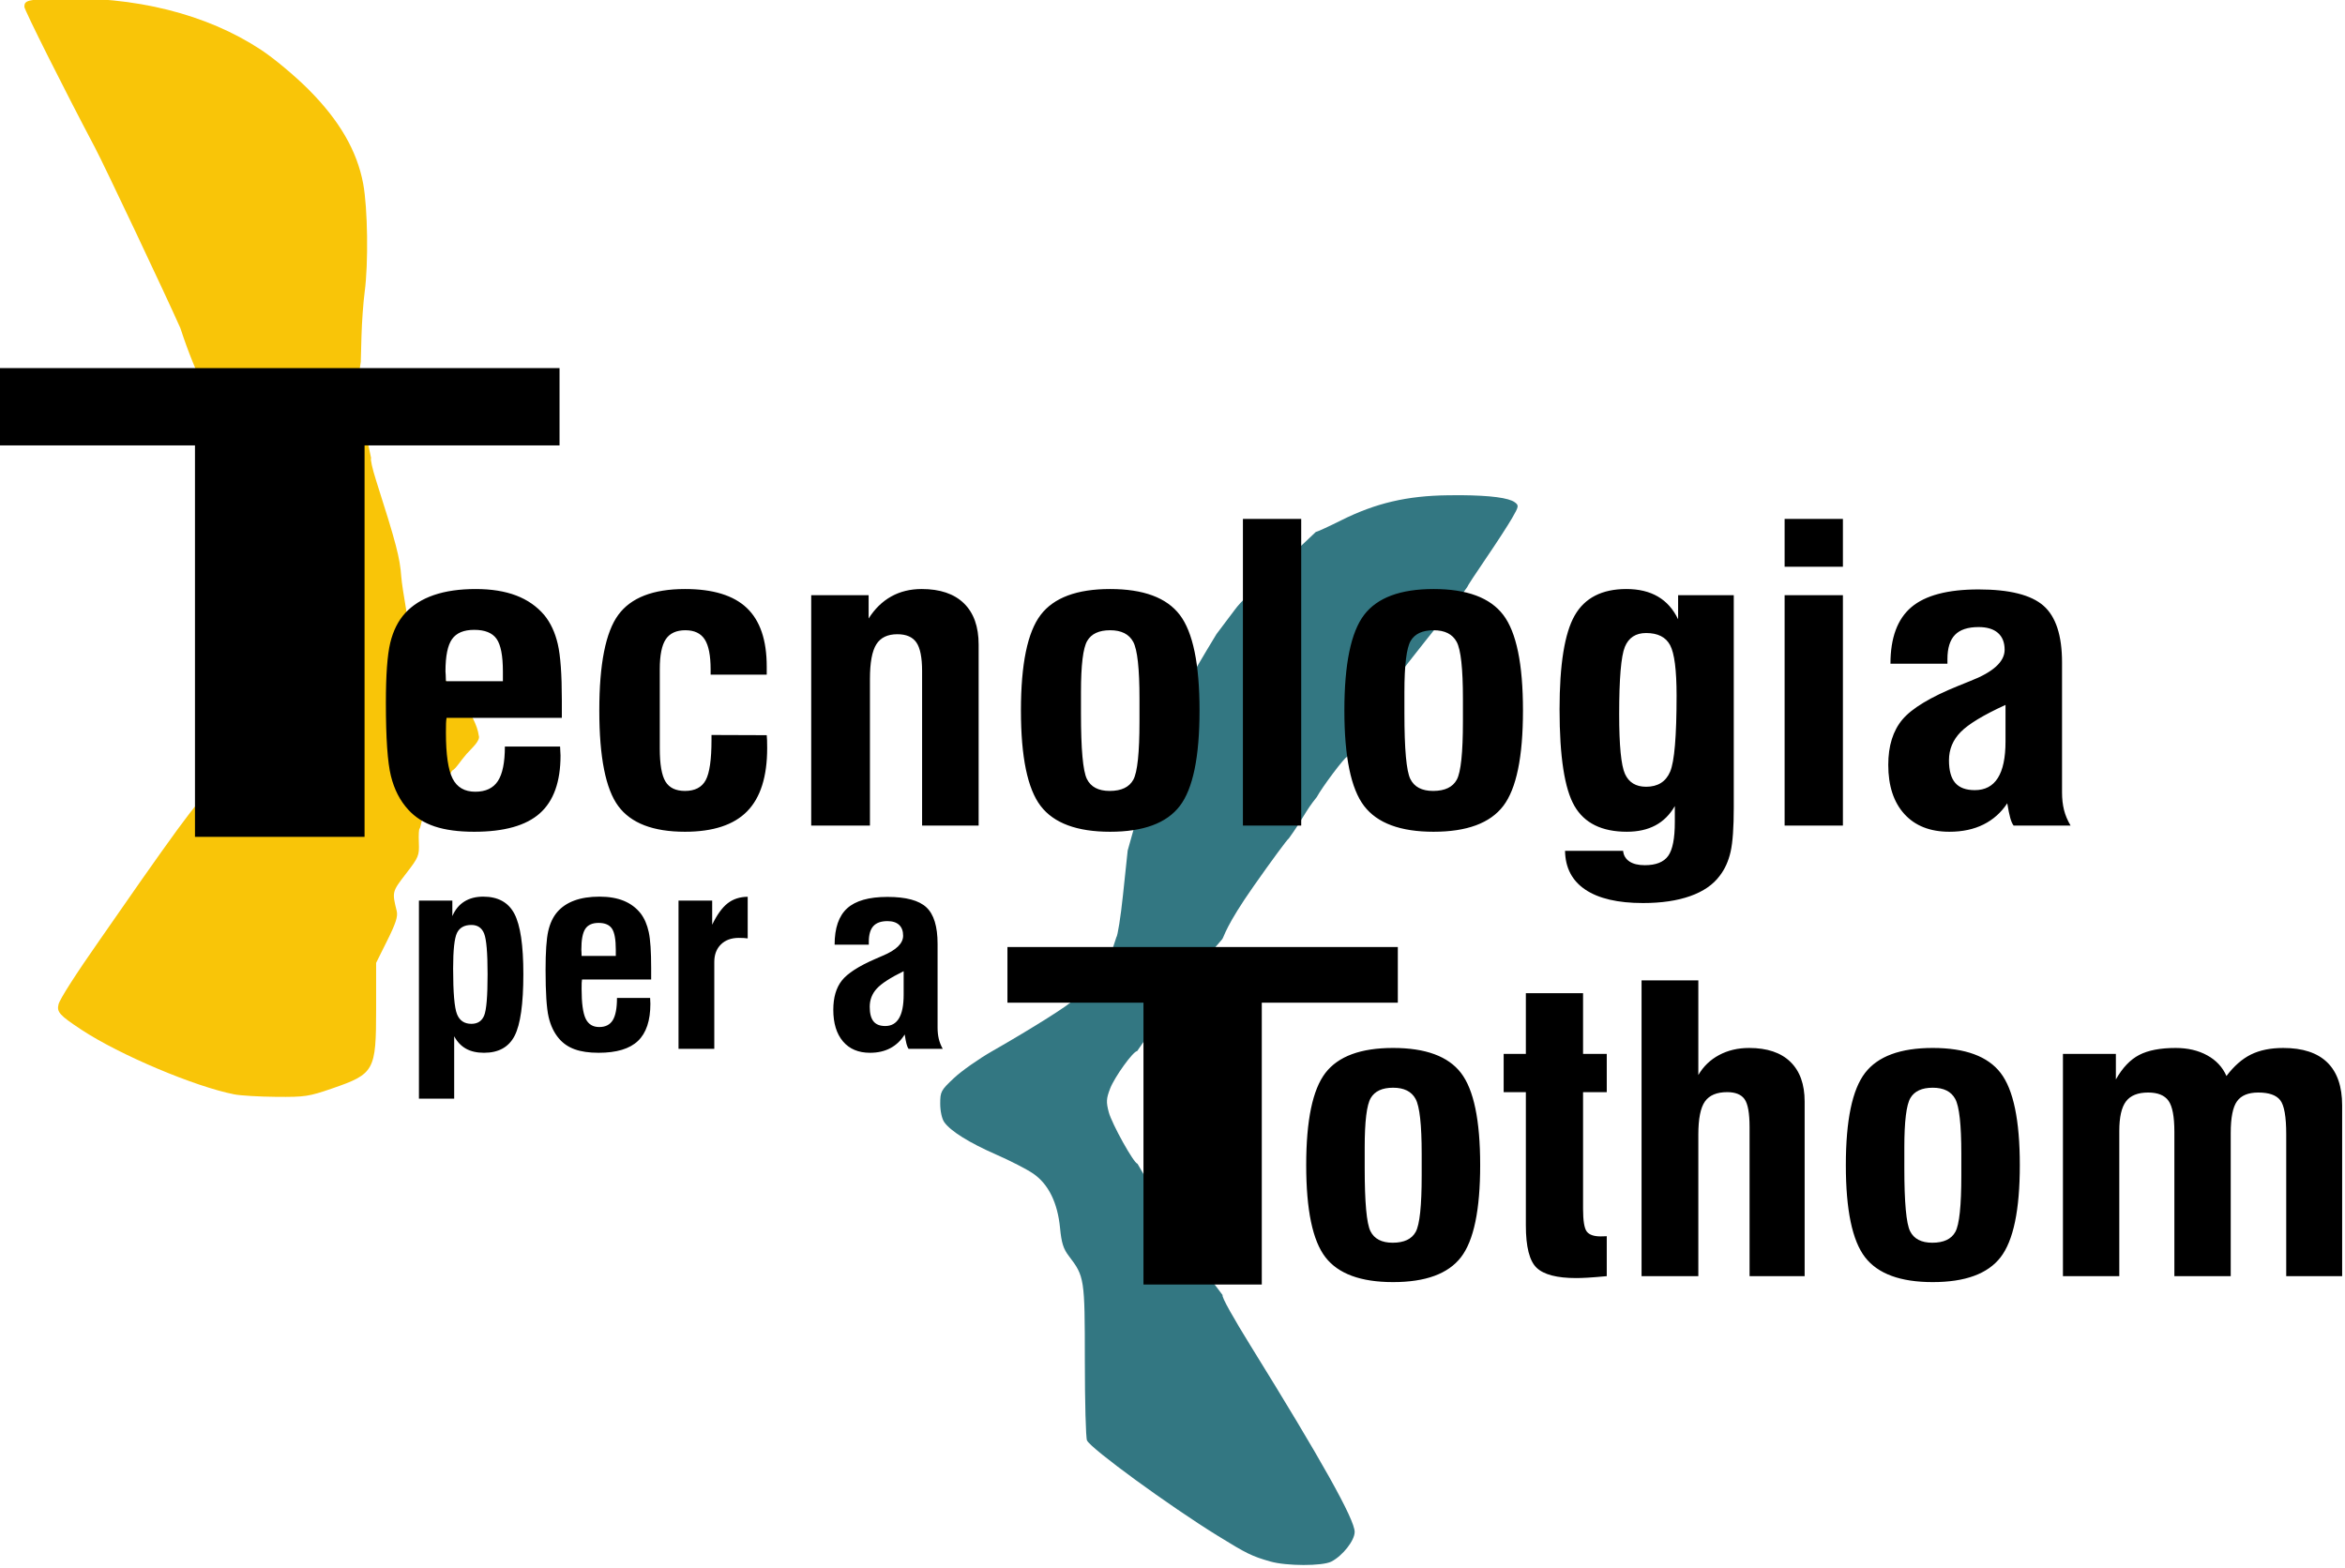
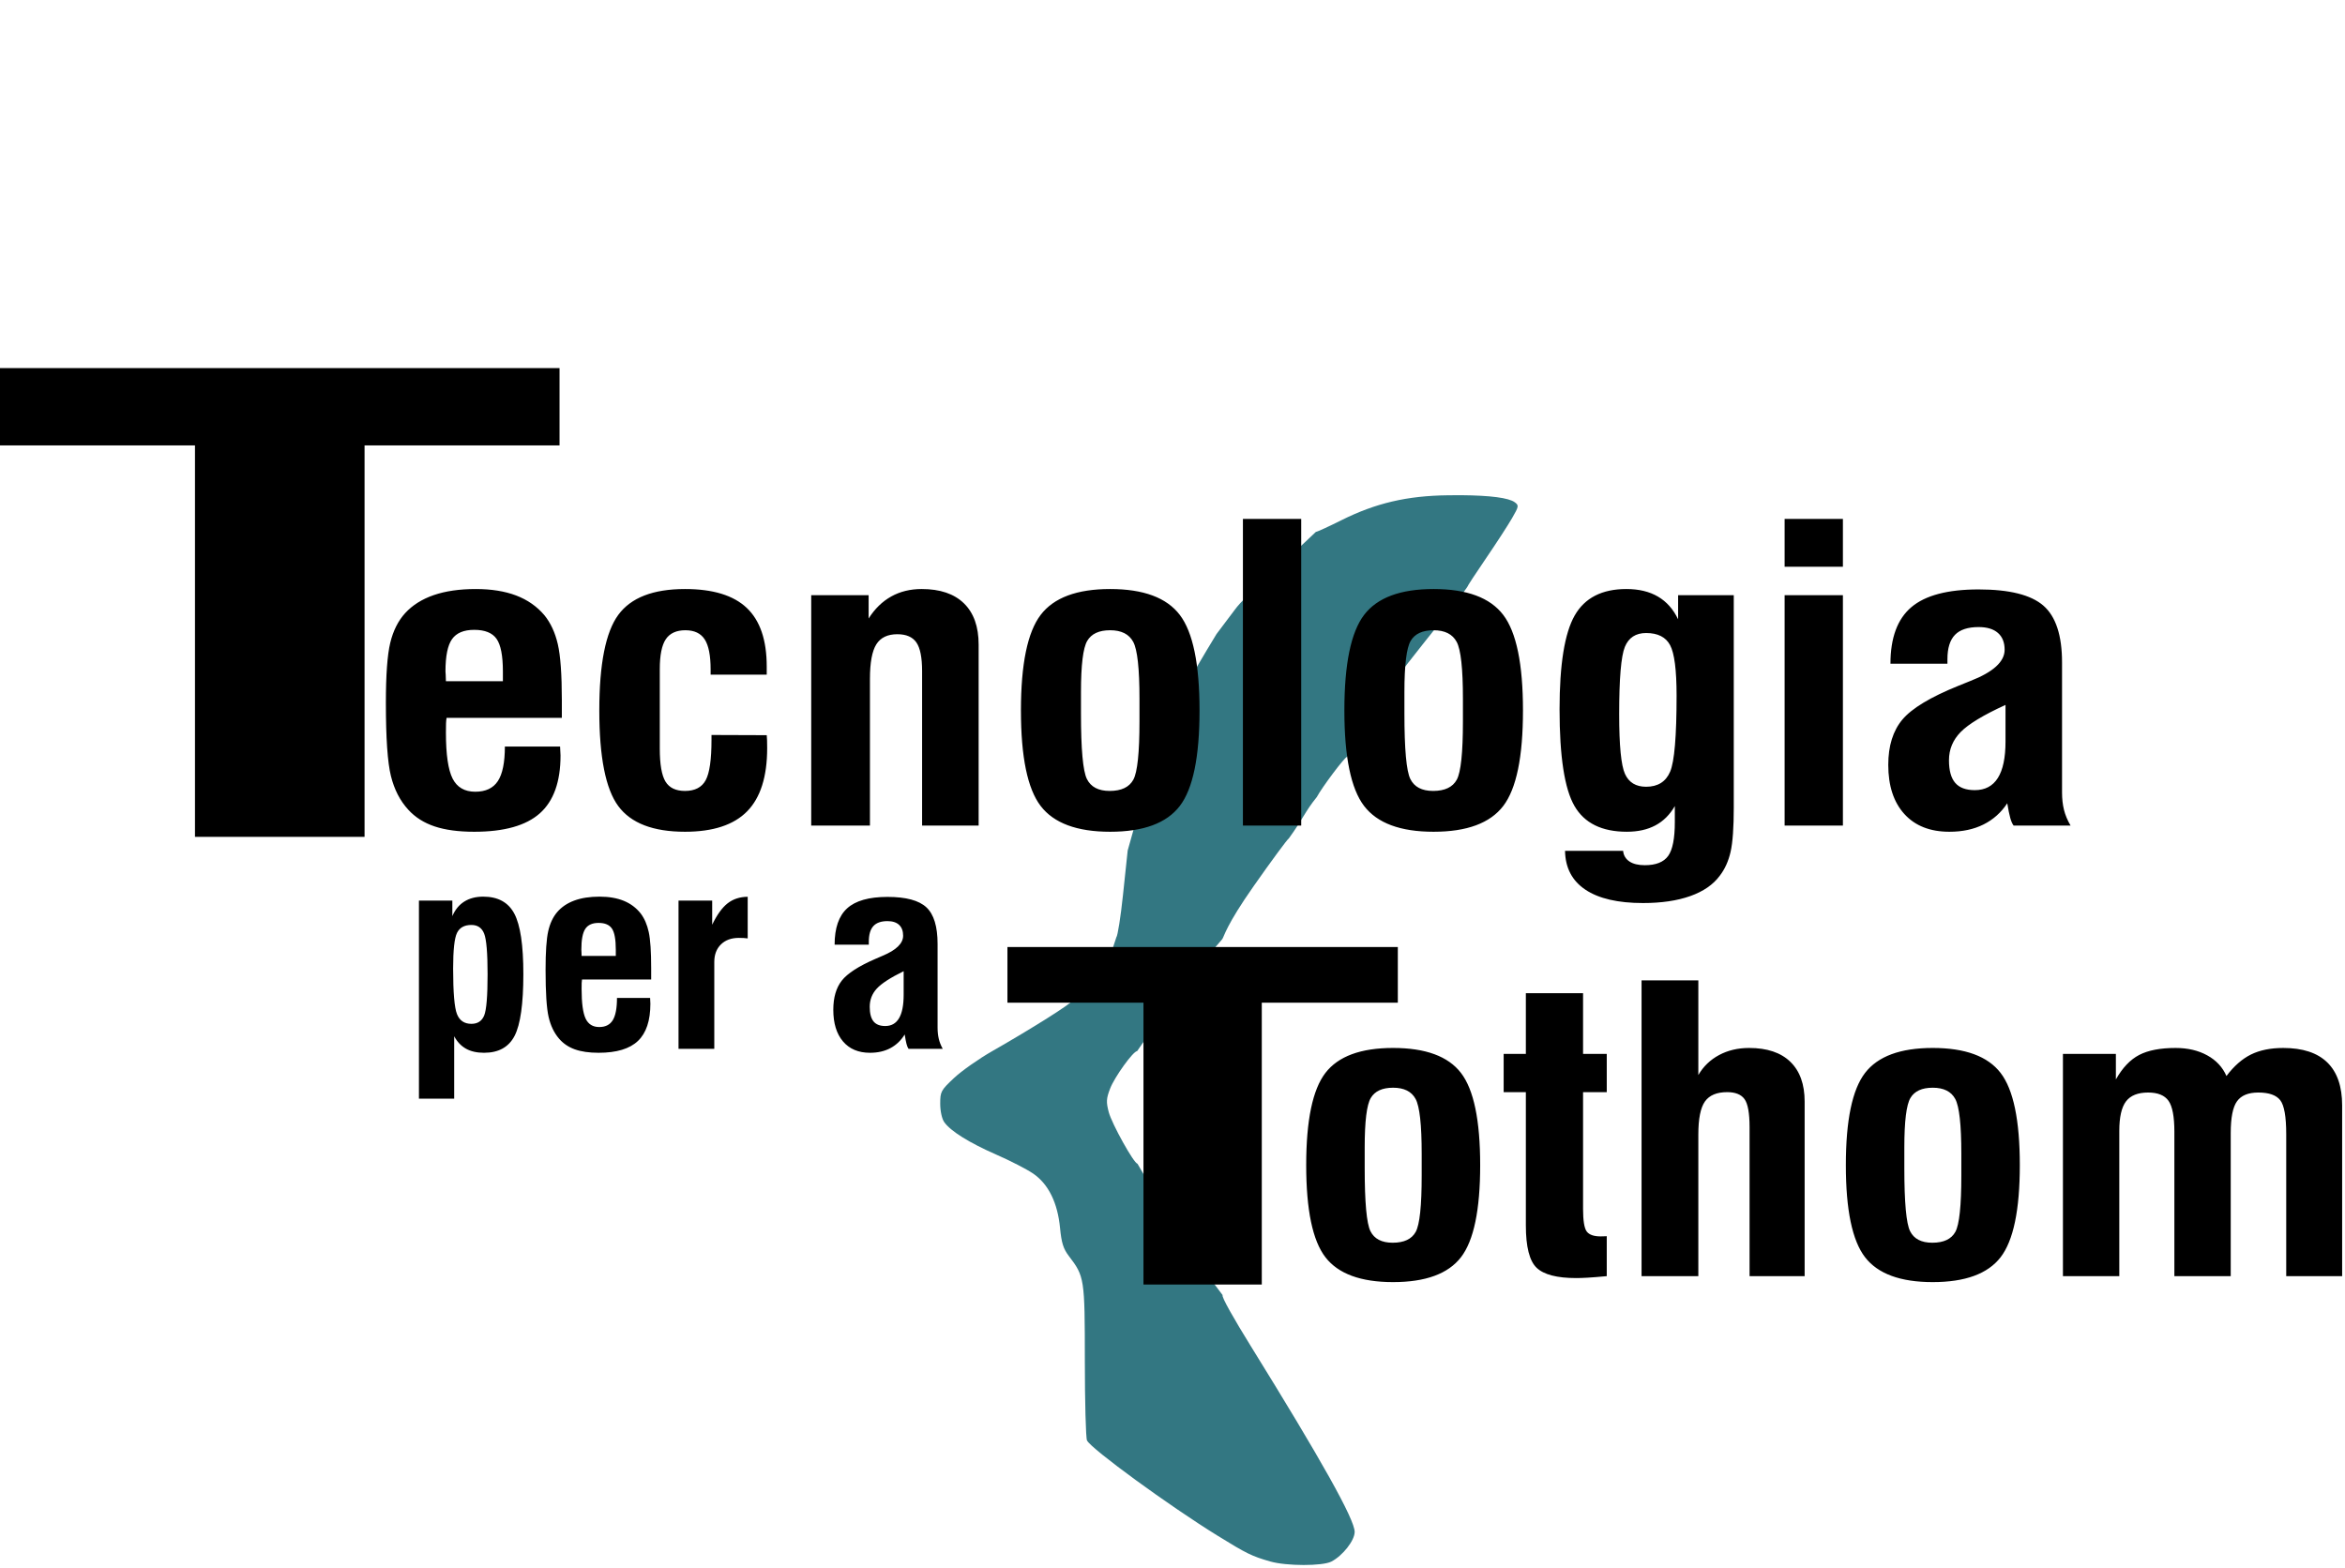
<svg xmlns="http://www.w3.org/2000/svg" width="100%" height="100%" viewBox="0 0 441 295" version="1.1" xml:space="preserve" style="fill-rule:evenodd;clip-rule:evenodd;stroke-linejoin:round;stroke-miterlimit:1.414;">
  <path d="M274.798,93.147c-0.785,-0.006 -1.611,0.006 -2.481,0.015c-7.698,0.087 -13.611,1.47 -20.086,4.706c-2.401,1.2 -4.544,2.18 -4.766,2.18c-6.701,6.427 -13.225,11.885 -15.201,14.584c-0.727,0.955 -2.297,3.04 -3.488,4.631c-10.172,16.732 -10.682,19.284 -16.703,40.715c-0.062,0.513 -0.459,4.288 -0.887,8.389c-0.429,4.102 -0.998,7.674 -1.248,7.938c-1.941,6.06 -2.698,7.739 -8.194,11.848c-0.195,0.582 -7.585,5.249 -15.141,9.562c-2.549,1.456 -5.785,3.734 -7.201,5.067c-2.446,2.301 -2.586,2.546 -2.586,4.826c0,1.386 0.322,2.846 0.752,3.458c1.181,1.688 4.703,3.891 9.832,6.134c2.614,1.144 5.73,2.747 6.916,3.564c2.862,1.969 4.582,5.477 5.037,10.238c0.266,2.779 0.623,3.9 1.639,5.233c2.962,3.883 3.018,4.197 3.022,19.695c0.002,7.806 0.185,14.566 0.406,15.02c0.771,1.58 15.435,12.277 24.522,17.892c5.486,3.389 6.451,3.871 9.938,4.871c3.053,0.875 9.817,0.886 11.502,0.015c2.138,-1.106 4.375,-3.964 4.375,-5.578c0,-2.344 -6.193,-13.427 -19.591,-35.046c-3.013,-4.862 -5.552,-9.291 -5.232,-9.487c-10.845,-14.246 -8.95,-12.764 -16.027,-24.733c-0.645,0 -4.821,-7.504 -5.398,-9.697c-0.503,-1.916 -0.463,-2.538 0.256,-4.42c0.83,-2.174 4.343,-7.052 5.082,-7.052c8.928,-12.968 10.956,-15.236 16.012,-21.064c0.387,-0.567 0.68,-2.528 5.924,-9.998c3.323,-4.734 6.3,-8.775 6.615,-8.976c2.591,-3.568 3.083,-5.107 5.232,-7.743c0.993,-1.855 5.265,-7.547 5.668,-7.547c4.959,-11.093 17.992,-25.187 22.628,-31.964c0,-0.135 1.602,-2.577 3.548,-5.428c1.946,-2.851 4.14,-6.24 4.886,-7.533c1.283,-2.221 1.309,-2.397 0.497,-2.991c-1.134,-0.829 -4.56,-1.276 -10.059,-1.324Z" style="fill:#337782;fill-rule:nonzero;" />
-   <path d="M44.065,205.851c-7.465,-1.464 -21.576,-7.43 -28.729,-12.146c-4.142,-2.73 -4.693,-3.341 -4.326,-4.802c0.249,-0.99 3.279,-5.722 7.763,-12.121c0.794,-1.133 2.322,-3.327 3.394,-4.877c6.155,-8.889 11.127,-15.87 13.303,-18.675l1.105,-1.424c0,0 18.514,-15.762 15.39,-32.944c-8.226,-45.096 -11.347,-36.696 -18.039,-57.128c-2.74,-6.191 -14.267,-30.565 -16.051,-33.94c-5.892,-11.148 -13.295,-25.916 -13.295,-26.523c0,-1.191 0.681,-1.368 5.916,-1.538c14.864,-0.481 28.334,2.882 38.588,9.635c2.428,1.599 6.341,4.864 8.909,7.434c5.822,5.827 9.148,11.554 10.305,17.747c0.856,4.577 1,14.982 0.282,20.359c-0.259,1.938 -0.53,5.688 -0.602,8.334l-0.131,4.811c-1.938,12.98 -0.677,4.853 1.94,18.106c-0.167,0.168 0.239,2.008 0.903,4.09c3.821,11.976 4.515,14.629 4.774,18.249c0.153,2.135 1.688,10.726 2.288,13.726c7.27,5.976 11.825,12.498 12.282,16.127c0.385,0.963 -1.447,2.506 -2.27,3.443c-1.264,1.44 -2.005,2.799 -2.737,3.157c-3.304,5.788 -2.832,2.42 -4.536,8.123c-1.018,-0.52 -1.419,2.783 -1.566,2.783c-0.147,0 -0.218,1.172 -0.158,2.604c0.103,2.473 -0.018,2.767 -2.429,5.893c-2.614,3.39 -2.618,3.408 -1.73,7.011c0.249,1.006 -0.168,2.304 -1.775,5.533l-2.099,4.218l0,8.66c0,11.655 -0.312,12.219 -8.278,14.965c-4.385,1.512 -5.113,1.621 -10.486,1.576c-3.175,-0.026 -6.733,-0.236 -7.905,-0.466Z" style="fill:#f9c508;fill-rule:nonzero;" />
  <path d="M85.215,182.175c0,4.514 0.244,7.377 0.73,8.589c0.486,1.213 1.389,1.819 2.708,1.819c1.171,0 1.97,-0.522 2.399,-1.566c0.429,-1.044 0.643,-3.63 0.643,-7.758c0,-3.999 -0.214,-6.545 -0.643,-7.637c-0.429,-1.092 -1.228,-1.638 -2.399,-1.638c-1.319,0 -2.222,0.498 -2.708,1.493c-0.486,0.996 -0.73,3.229 -0.73,6.698Zm-6.429,24.479l0,-37.248l6.281,0l0,2.915c0.528,-1.22 1.282,-2.136 2.263,-2.746c0.981,-0.611 2.164,-0.916 3.549,-0.916c2.77,0 4.719,1.068 5.848,3.205c1.13,2.136 1.695,5.918 1.695,11.347c0,5.622 -0.549,9.497 -1.645,11.625c-1.096,2.128 -3.013,3.192 -5.75,3.192c-1.352,0 -2.485,-0.257 -3.4,-0.771c-0.915,-0.514 -1.653,-1.293 -2.214,-2.337l0,11.734l-6.627,0Zm30.591,-26.84l6.43,0l0,-1.18c0,-1.912 -0.239,-3.229 -0.717,-3.952c-0.478,-0.722 -1.319,-1.084 -2.523,-1.084c-1.17,0 -2.003,0.374 -2.497,1.121c-0.495,0.746 -0.742,2.051 -0.742,3.915c0,0 0.008,0.132 0.024,0.397c0.017,0.265 0.025,0.526 0.025,0.783Zm6.653,7.903l6.232,0c0,0.128 0.008,0.313 0.024,0.554c0.017,0.241 0.025,0.417 0.025,0.53c0,3.18 -0.779,5.513 -2.337,6.999c-1.558,1.485 -4.027,2.228 -7.407,2.228c-1.78,0 -3.272,-0.216 -4.476,-0.65c-1.203,-0.434 -2.193,-1.108 -2.968,-2.024c-0.923,-1.076 -1.574,-2.433 -1.953,-4.072c-0.379,-1.638 -0.569,-4.585 -0.569,-8.842c0,-3.389 0.165,-5.814 0.495,-7.276c0.329,-1.461 0.89,-2.658 1.681,-3.59c0.825,-0.963 1.9,-1.69 3.228,-2.18c1.327,-0.49 2.905,-0.735 4.735,-0.735c1.765,0 3.285,0.261 4.563,0.783c1.278,0.522 2.337,1.313 3.178,2.373c0.709,0.932 1.216,2.1 1.521,3.506c0.305,1.405 0.457,3.674 0.457,6.806l0,2.12l-13.008,0c-0.033,0.209 -0.053,0.43 -0.062,0.663c-0.008,0.233 -0.012,0.606 -0.012,1.12c0,2.65 0.252,4.505 0.754,5.566c0.503,1.06 1.356,1.59 2.56,1.59c1.171,0 2.02,-0.43 2.547,-1.289c0.528,-0.86 0.792,-2.253 0.792,-4.18Zm11.573,9.564l0,-27.875l6.331,0l0,4.53c0.907,-1.88 1.876,-3.221 2.906,-4.024c1.031,-0.803 2.288,-1.213 3.772,-1.229l0,7.83c-0.248,-0.032 -0.495,-0.056 -0.742,-0.072c-0.248,-0.016 -0.553,-0.024 -0.915,-0.024c-1.418,0 -2.543,0.41 -3.376,1.229c-0.833,0.819 -1.249,1.919 -1.249,3.301l0,16.334l-6.727,0Zm42.339,-14.6c-2.49,1.221 -4.175,2.313 -5.057,3.277c-0.883,0.964 -1.324,2.104 -1.324,3.421c0,1.237 0.235,2.148 0.705,2.735c0.47,0.586 1.208,0.879 2.214,0.879c1.154,0 2.019,-0.49 2.596,-1.47c0.577,-0.979 0.866,-2.449 0.866,-4.409l0,-4.433Zm0.915,14.6c-0.148,-0.208 -0.276,-0.522 -0.383,-0.939c-0.108,-0.418 -0.219,-1.004 -0.334,-1.759c-0.693,1.124 -1.587,1.98 -2.684,2.566c-1.096,0.586 -2.378,0.879 -3.845,0.879c-2.176,0 -3.87,-0.714 -5.082,-2.144c-1.212,-1.429 -1.818,-3.413 -1.818,-5.951c0,-2.297 0.532,-4.124 1.595,-5.481c1.064,-1.357 3.17,-2.718 6.319,-4.084c0.313,-0.144 0.758,-0.337 1.335,-0.578c2.589,-1.076 3.883,-2.337 3.883,-3.783c0,-0.883 -0.251,-1.562 -0.754,-2.035c-0.503,-0.474 -1.233,-0.711 -2.189,-0.711c-1.204,0 -2.09,0.313 -2.658,0.94c-0.569,0.626 -0.854,1.606 -0.854,2.939l0,0.554l-6.43,0c0,-3.132 0.788,-5.413 2.362,-6.842c1.575,-1.43 4.101,-2.145 7.58,-2.145c3.479,0 5.919,0.655 7.32,1.964c1.402,1.309 2.102,3.602 2.102,6.878l0,15.733c0,0.771 0.074,1.474 0.223,2.108c0.148,0.635 0.396,1.265 0.742,1.891l-6.43,0Z" style="fill-rule:nonzero;" />
  <path d="M256.644,218.727l0,0.975c0,6.48 0.361,10.442 1.084,11.887c0.722,1.445 2.114,2.168 4.175,2.168c2.141,0 3.586,-0.68 4.335,-2.041c0.75,-1.361 1.124,-4.896 1.124,-10.604l0,-1.699l0,-2.384c0,-5.468 -0.381,-8.906 -1.144,-10.315c-0.762,-1.409 -2.174,-2.114 -4.235,-2.114c-2.034,0 -3.432,0.644 -4.195,1.933c-0.763,1.289 -1.144,4.39 -1.144,9.303l0,2.891Zm-11,0.433c0,-8.43 1.205,-14.211 3.613,-17.342c2.409,-3.131 6.651,-4.697 12.726,-4.697c6.102,0 10.357,1.566 12.766,4.697c2.409,3.131 3.613,8.912 3.613,17.342c0,8.431 -1.204,14.206 -3.613,17.325c-2.409,3.119 -6.664,4.679 -12.766,4.679c-6.075,0 -10.317,-1.56 -12.726,-4.679c-2.408,-3.119 -3.613,-8.894 -3.613,-17.325Zm52.067,5.42l0,2.818c0,2.24 0.235,3.661 0.703,4.264c0.468,0.602 1.331,0.903 2.589,0.903c0.295,0 0.529,-0.006 0.703,-0.018c0.174,-0.012 0.328,-0.018 0.461,-0.018l0,7.515c-1.552,0.144 -2.763,0.241 -3.633,0.289c-0.87,0.048 -1.572,0.072 -2.107,0.072c-3.613,0 -6.095,-0.644 -7.447,-1.933c-1.352,-1.289 -2.027,-3.944 -2.027,-7.967l0,-25.074l-4.175,0l0,-7.19l4.175,0l0,-11.417l10.758,0l0,11.417l4.456,0l0,7.19l-4.456,0l0,19.149Zm11,15.464l0,-55.641l10.678,0l0,17.812c0.937,-1.613 2.235,-2.866 3.894,-3.757c1.659,-0.891 3.546,-1.337 5.66,-1.337c3.373,0 5.955,0.867 7.748,2.601c1.793,1.735 2.69,4.228 2.69,7.479l0,32.843l-10.357,0l0,-28.037c0,-2.626 -0.315,-4.378 -0.944,-5.257c-0.629,-0.879 -1.719,-1.319 -3.271,-1.319c-1.954,0 -3.346,0.584 -4.175,1.752c-0.83,1.169 -1.245,3.246 -1.245,6.233l0,26.628l-10.678,0Zm49.417,-21.317l0,0.975c0,6.48 0.362,10.442 1.084,11.887c0.723,1.445 2.114,2.168 4.175,2.168c2.141,0 3.586,-0.68 4.336,-2.041c0.749,-1.361 1.124,-4.896 1.124,-10.604l0,-1.699l0,-2.384c0,-5.468 -0.382,-8.906 -1.144,-10.315c-0.763,-1.409 -2.175,-2.114 -4.236,-2.114c-2.034,0 -3.432,0.644 -4.195,1.933c-0.762,1.289 -1.144,4.39 -1.144,9.303l0,2.891Zm-10.999,0.433c0,-8.43 1.204,-14.211 3.613,-17.342c2.408,-3.131 6.65,-4.697 12.725,-4.697c6.102,0 10.358,1.566 12.766,4.697c2.409,3.131 3.613,8.912 3.613,17.342c0,8.431 -1.204,14.206 -3.613,17.325c-2.408,3.119 -6.664,4.679 -12.766,4.679c-6.075,0 -10.317,-1.56 -12.725,-4.679c-2.409,-3.119 -3.613,-8.894 -3.613,-17.325Zm40.826,20.884l0,-41.803l9.956,0l0,4.805c1.231,-2.191 2.69,-3.727 4.376,-4.606c1.686,-0.879 3.974,-1.319 6.864,-1.319c2.275,0 4.256,0.464 5.942,1.391c1.686,0.927 2.89,2.222 3.613,3.884c1.418,-1.879 2.957,-3.228 4.616,-4.047c1.66,-0.818 3.68,-1.228 6.062,-1.228c3.667,0 6.43,0.909 8.29,2.728c1.86,1.818 2.79,4.51 2.79,8.075l0,32.12l-10.518,0l0,-26.7c0,-3.3 -0.375,-5.432 -1.124,-6.396c-0.749,-0.963 -2.128,-1.445 -4.135,-1.445c-1.873,0 -3.205,0.548 -3.994,1.644c-0.79,1.096 -1.184,3.089 -1.184,5.98l0,26.917l-10.598,0l0,-27.17c0,-2.842 -0.368,-4.781 -1.104,-5.817c-0.736,-1.036 -2.014,-1.554 -3.834,-1.554c-1.927,0 -3.312,0.554 -4.155,1.662c-0.843,1.108 -1.265,2.963 -1.265,5.564l0,27.315l-10.598,0Z" style="fill-rule:nonzero;" />
  <path d="M215.041,241.619l0,-53.014l-25.583,0l0,-10.471l73.416,0l0,10.471l-25.583,0l0,53.014l-22.25,0Z" style="fill-rule:nonzero;" />
  <path d="M83.859,128.137l10.715,0l0,-1.835c0,-2.971 -0.399,-5.019 -1.196,-6.143c-0.796,-1.123 -2.197,-1.685 -4.203,-1.685c-1.951,0 -3.338,0.581 -4.162,1.742c-0.825,1.161 -1.237,3.19 -1.237,6.086c0,0 0.014,0.206 0.042,0.618c0.027,0.412 0.041,0.818 0.041,1.217Zm11.085,12.285l10.386,0c-0.001,0.2 0.013,0.487 0.041,0.862c0.027,0.374 0.041,0.649 0.041,0.824c0,4.944 -1.298,8.571 -3.894,10.88c-2.597,2.31 -6.711,3.465 -12.343,3.465c-2.967,0 -5.454,-0.337 -7.459,-1.011c-2.006,-0.675 -3.654,-1.723 -4.945,-3.147c-1.539,-1.673 -2.624,-3.783 -3.256,-6.329c-0.632,-2.547 -0.948,-7.129 -0.948,-13.746c0,-5.269 0.275,-9.039 0.824,-11.312c0.55,-2.272 1.484,-4.132 2.803,-5.58c1.373,-1.498 3.166,-2.628 5.378,-3.39c2.211,-0.761 4.842,-1.142 7.891,-1.142c2.94,0 5.475,0.406 7.604,1.217c2.129,0.812 3.894,2.041 5.295,3.689c1.182,1.449 2.027,3.265 2.535,5.45c0.508,2.185 0.762,5.712 0.762,10.581l0,3.296l-21.677,0c-0.055,0.324 -0.089,0.668 -0.103,1.03c-0.013,0.362 -0.02,0.942 -0.02,1.741c0,4.121 0.419,7.004 1.257,8.652c0.838,1.648 2.259,2.472 4.265,2.472c1.951,0 3.366,-0.667 4.245,-2.003c0.879,-1.336 1.318,-3.502 1.318,-6.499Zm49.247,-2.135c0.028,0.3 0.048,0.618 0.062,0.955c0.014,0.338 0.021,0.831 0.021,1.48c0,5.368 -1.257,9.332 -3.771,11.892c-2.514,2.559 -6.409,3.839 -11.683,3.839c-5.99,0 -10.173,-1.611 -12.549,-4.832c-2.377,-3.221 -3.565,-9.214 -3.565,-17.978c0,-8.739 1.188,-14.732 3.565,-17.978c2.376,-3.246 6.559,-4.869 12.549,-4.869c5.247,0 9.121,1.186 11.621,3.558c2.5,2.372 3.75,6.043 3.75,11.012l0,1.535l-10.55,0l0,-0.974c0,-2.621 -0.371,-4.507 -1.112,-5.655c-0.742,-1.149 -1.951,-1.723 -3.627,-1.723c-1.703,0 -2.933,0.562 -3.688,1.685c-0.756,1.124 -1.134,2.997 -1.134,5.618l0,14.945c0,2.971 0.357,5.044 1.072,6.217c0.714,1.174 1.937,1.761 3.668,1.761c1.868,0 3.166,-0.675 3.894,-2.023c0.728,-1.348 1.092,-3.87 1.092,-7.566l0,-0.936l10.385,0.037Zm8.366,17.005l0,-43.335l10.797,0l0,4.382c1.154,-1.823 2.569,-3.202 4.245,-4.139c1.676,-0.936 3.585,-1.404 5.728,-1.404c3.462,0 6.113,0.899 7.954,2.696c1.84,1.798 2.761,4.383 2.761,7.754l0,34.046l-10.633,0l0,-29.065c0,-2.547 -0.357,-4.338 -1.071,-5.375c-0.714,-1.036 -1.909,-1.554 -3.585,-1.554c-1.841,0 -3.16,0.637 -3.957,1.91c-0.796,1.274 -1.195,3.433 -1.195,6.48l0,27.604l-11.044,0Zm50.73,-22.098l0,1.011c0,6.717 0.371,10.824 1.113,12.322c0.742,1.499 2.17,2.248 4.286,2.248c2.198,0 3.681,-0.706 4.45,-2.117c0.77,-1.41 1.154,-5.075 1.154,-10.992l0,-1.761l0,-2.472c0,-5.668 -0.391,-9.232 -1.174,-10.693c-0.783,-1.461 -2.232,-2.191 -4.348,-2.191c-2.088,0 -3.523,0.668 -4.306,2.004c-0.783,1.336 -1.175,4.55 -1.175,9.644l0,2.997Zm-11.292,0.449c0,-8.739 1.237,-14.732 3.709,-17.978c2.473,-3.246 6.828,-4.869 13.064,-4.869c6.264,0 10.632,1.623 13.105,4.869c2.473,3.246 3.709,9.239 3.709,17.978c0,8.739 -1.236,14.726 -3.709,17.959c-2.473,3.234 -6.841,4.851 -13.105,4.851c-6.236,0 -10.591,-1.617 -13.064,-4.851c-2.472,-3.233 -3.709,-9.22 -3.709,-17.959Zm41.747,21.649l0,-57.68l10.962,0l0,57.68l-10.962,0Zm30.372,-22.098l0,1.011c0,6.717 0.371,10.824 1.113,12.322c0.741,1.499 2.17,2.248 4.286,2.248c2.197,0 3.681,-0.706 4.45,-2.117c0.77,-1.41 1.154,-5.075 1.154,-10.992l0,-1.761l0,-2.472c0,-5.668 -0.391,-9.232 -1.174,-10.693c-0.783,-1.461 -2.233,-2.191 -4.348,-2.191c-2.088,0 -3.524,0.668 -4.307,2.004c-0.783,1.336 -1.174,4.55 -1.174,9.644l0,2.997Zm-11.292,0.449c0,-8.739 1.237,-14.732 3.709,-17.978c2.473,-3.246 6.827,-4.869 13.064,-4.869c6.264,0 10.632,1.623 13.105,4.869c2.473,3.246 3.709,9.239 3.709,17.978c0,8.739 -1.236,14.726 -3.709,17.959c-2.473,3.234 -6.841,4.851 -13.105,4.851c-6.237,0 -10.591,-1.617 -13.064,-4.851c-2.472,-3.233 -3.709,-9.22 -3.709,-17.959Zm73.231,18.203c0,3.82 -0.199,6.611 -0.597,8.371c-0.398,1.76 -1.078,3.265 -2.04,4.513c-1.236,1.673 -3.084,2.947 -5.543,3.821c-2.459,0.874 -5.419,1.311 -8.881,1.311c-4.725,0 -8.338,-0.837 -10.838,-2.51c-2.5,-1.673 -3.778,-4.107 -3.833,-7.304l10.921,0c0.083,0.849 0.474,1.511 1.175,1.986c0.7,0.474 1.669,0.711 2.905,0.711c2.088,0 3.551,-0.58 4.389,-1.741c0.838,-1.162 1.257,-3.29 1.257,-6.386l0,-2.997c-0.934,1.623 -2.15,2.834 -3.647,3.633c-1.498,0.799 -3.29,1.199 -5.378,1.199c-4.698,0 -7.981,-1.617 -9.85,-4.851c-1.868,-3.233 -2.802,-9.294 -2.802,-18.184c0,-8.439 0.948,-14.32 2.844,-17.641c1.895,-3.321 5.137,-4.981 9.725,-4.981c2.336,0 4.314,0.474 5.935,1.423c1.621,0.949 2.884,2.372 3.791,4.27l0,-4.532l10.467,0l0,39.889Zm-16.484,-32.773c-1.95,0 -3.283,0.868 -3.997,2.603c-0.715,1.736 -1.072,5.962 -1.072,12.679c0,5.868 0.364,9.607 1.092,11.217c0.728,1.611 2.054,2.416 3.977,2.416c2.198,0 3.702,-0.942 4.513,-2.828c0.81,-1.885 1.215,-6.66 1.216,-14.326c-0.001,-4.794 -0.406,-7.953 -1.216,-9.476c-0.811,-1.523 -2.315,-2.285 -4.513,-2.285Zm26.045,-12.472l0,-8.989l10.962,0l0,8.989l-10.962,0Zm0,48.691l0,-43.335l10.962,0l0,43.335l-10.962,0Zm41.541,-22.698c-4.149,1.898 -6.958,3.596 -8.428,5.094c-1.47,1.498 -2.205,3.271 -2.205,5.319c0,1.922 0.392,3.339 1.175,4.251c0.783,0.911 2.012,1.367 3.688,1.367c1.923,0 3.366,-0.762 4.327,-2.285c0.962,-1.523 1.443,-3.808 1.443,-6.854l0,-6.892Zm1.524,22.698c-0.247,-0.325 -0.46,-0.812 -0.638,-1.461c-0.179,-0.649 -0.364,-1.561 -0.557,-2.734c-1.154,1.748 -2.644,3.077 -4.471,3.989c-1.827,0.911 -3.963,1.367 -6.408,1.367c-3.627,0 -6.45,-1.111 -8.469,-3.334c-2.019,-2.222 -3.029,-5.306 -3.029,-9.251c0,-3.571 0.886,-6.411 2.658,-8.521c1.772,-2.11 5.282,-4.226 10.529,-6.348c0.522,-0.225 1.264,-0.525 2.226,-0.899c4.313,-1.673 6.47,-3.633 6.47,-5.881c0,-1.373 -0.419,-2.428 -1.257,-3.165c-0.838,-0.736 -2.054,-1.104 -3.647,-1.104c-2.006,0 -3.483,0.487 -4.43,1.46c-0.948,0.974 -1.422,2.497 -1.422,4.57l0,0.861l-10.715,0c0,-4.869 1.312,-8.415 3.936,-10.637c2.623,-2.222 6.834,-3.333 12.631,-3.333c5.797,0 9.863,1.017 12.198,3.052c2.335,2.035 3.503,5.6 3.503,10.693l0,24.458c0,1.199 0.124,2.291 0.371,3.278c0.247,0.986 0.659,1.966 1.236,2.94l-10.715,0Z" style="fill-rule:nonzero;" />
  <path d="M36.668,157.412l0,-73.632l-36.668,0l0,-14.543l105.227,0l0,14.543l-36.668,0l0,73.632l-31.891,0Z" style="fill-rule:nonzero;" />
</svg>